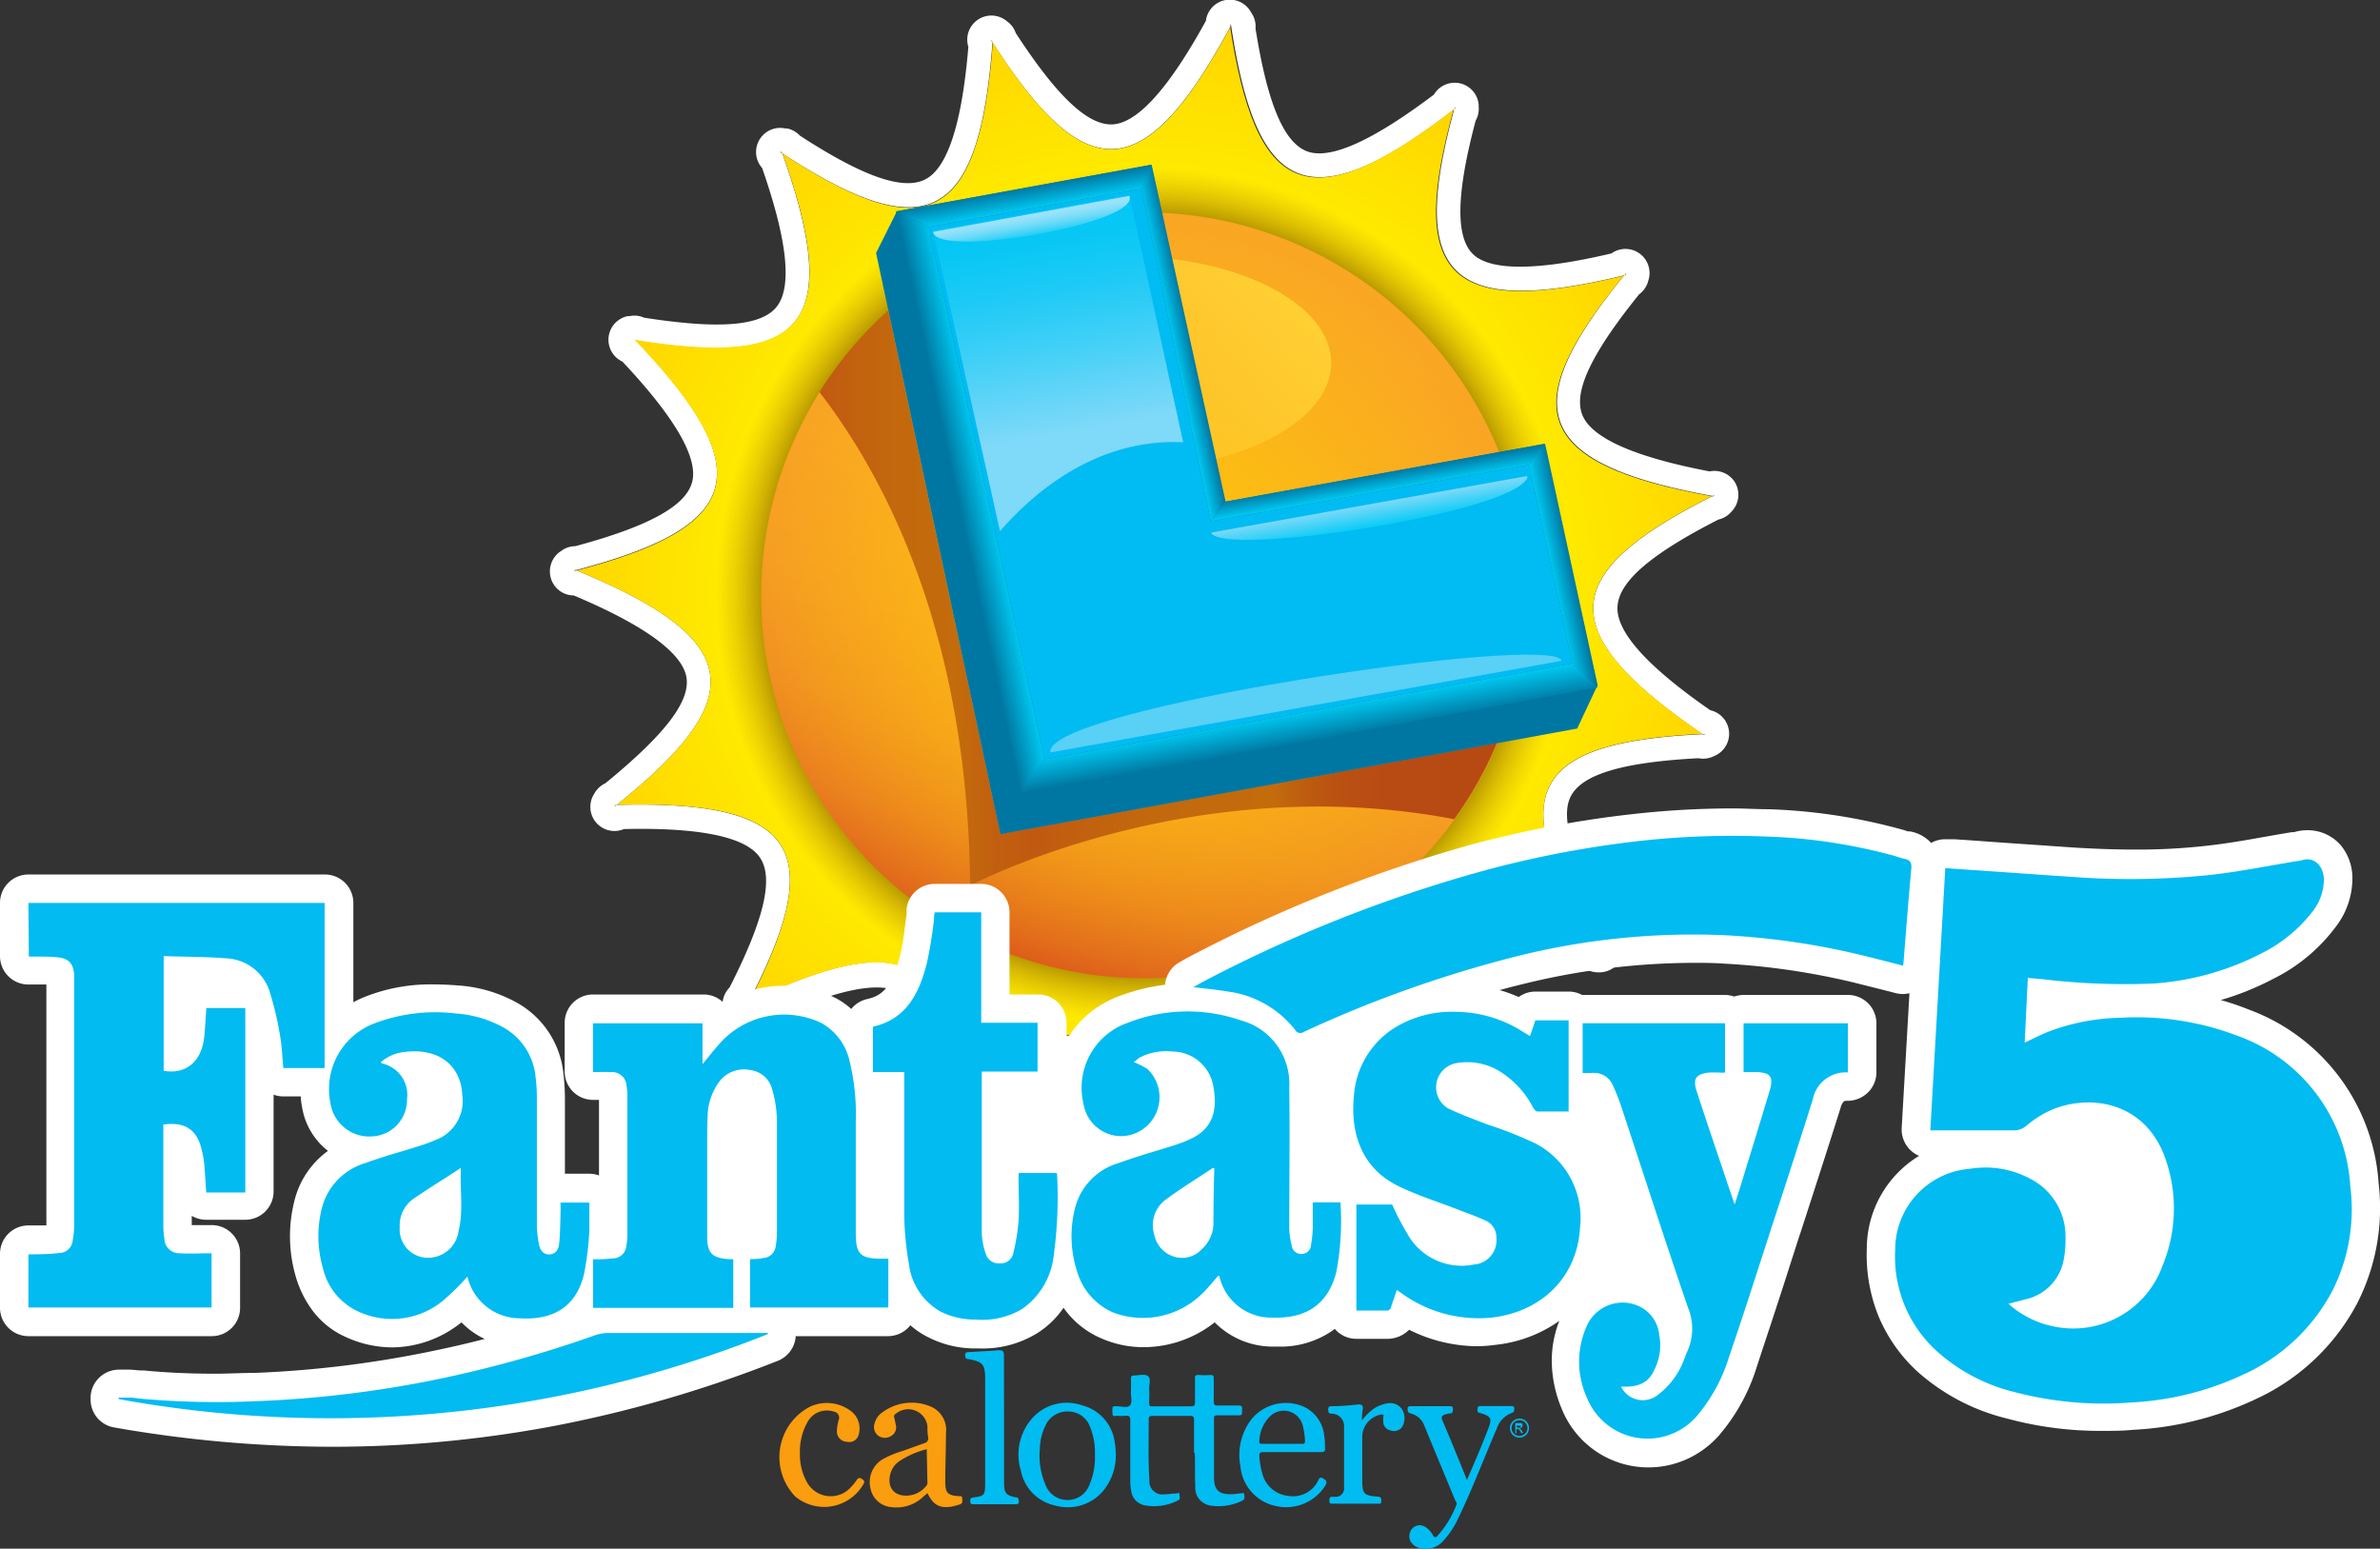
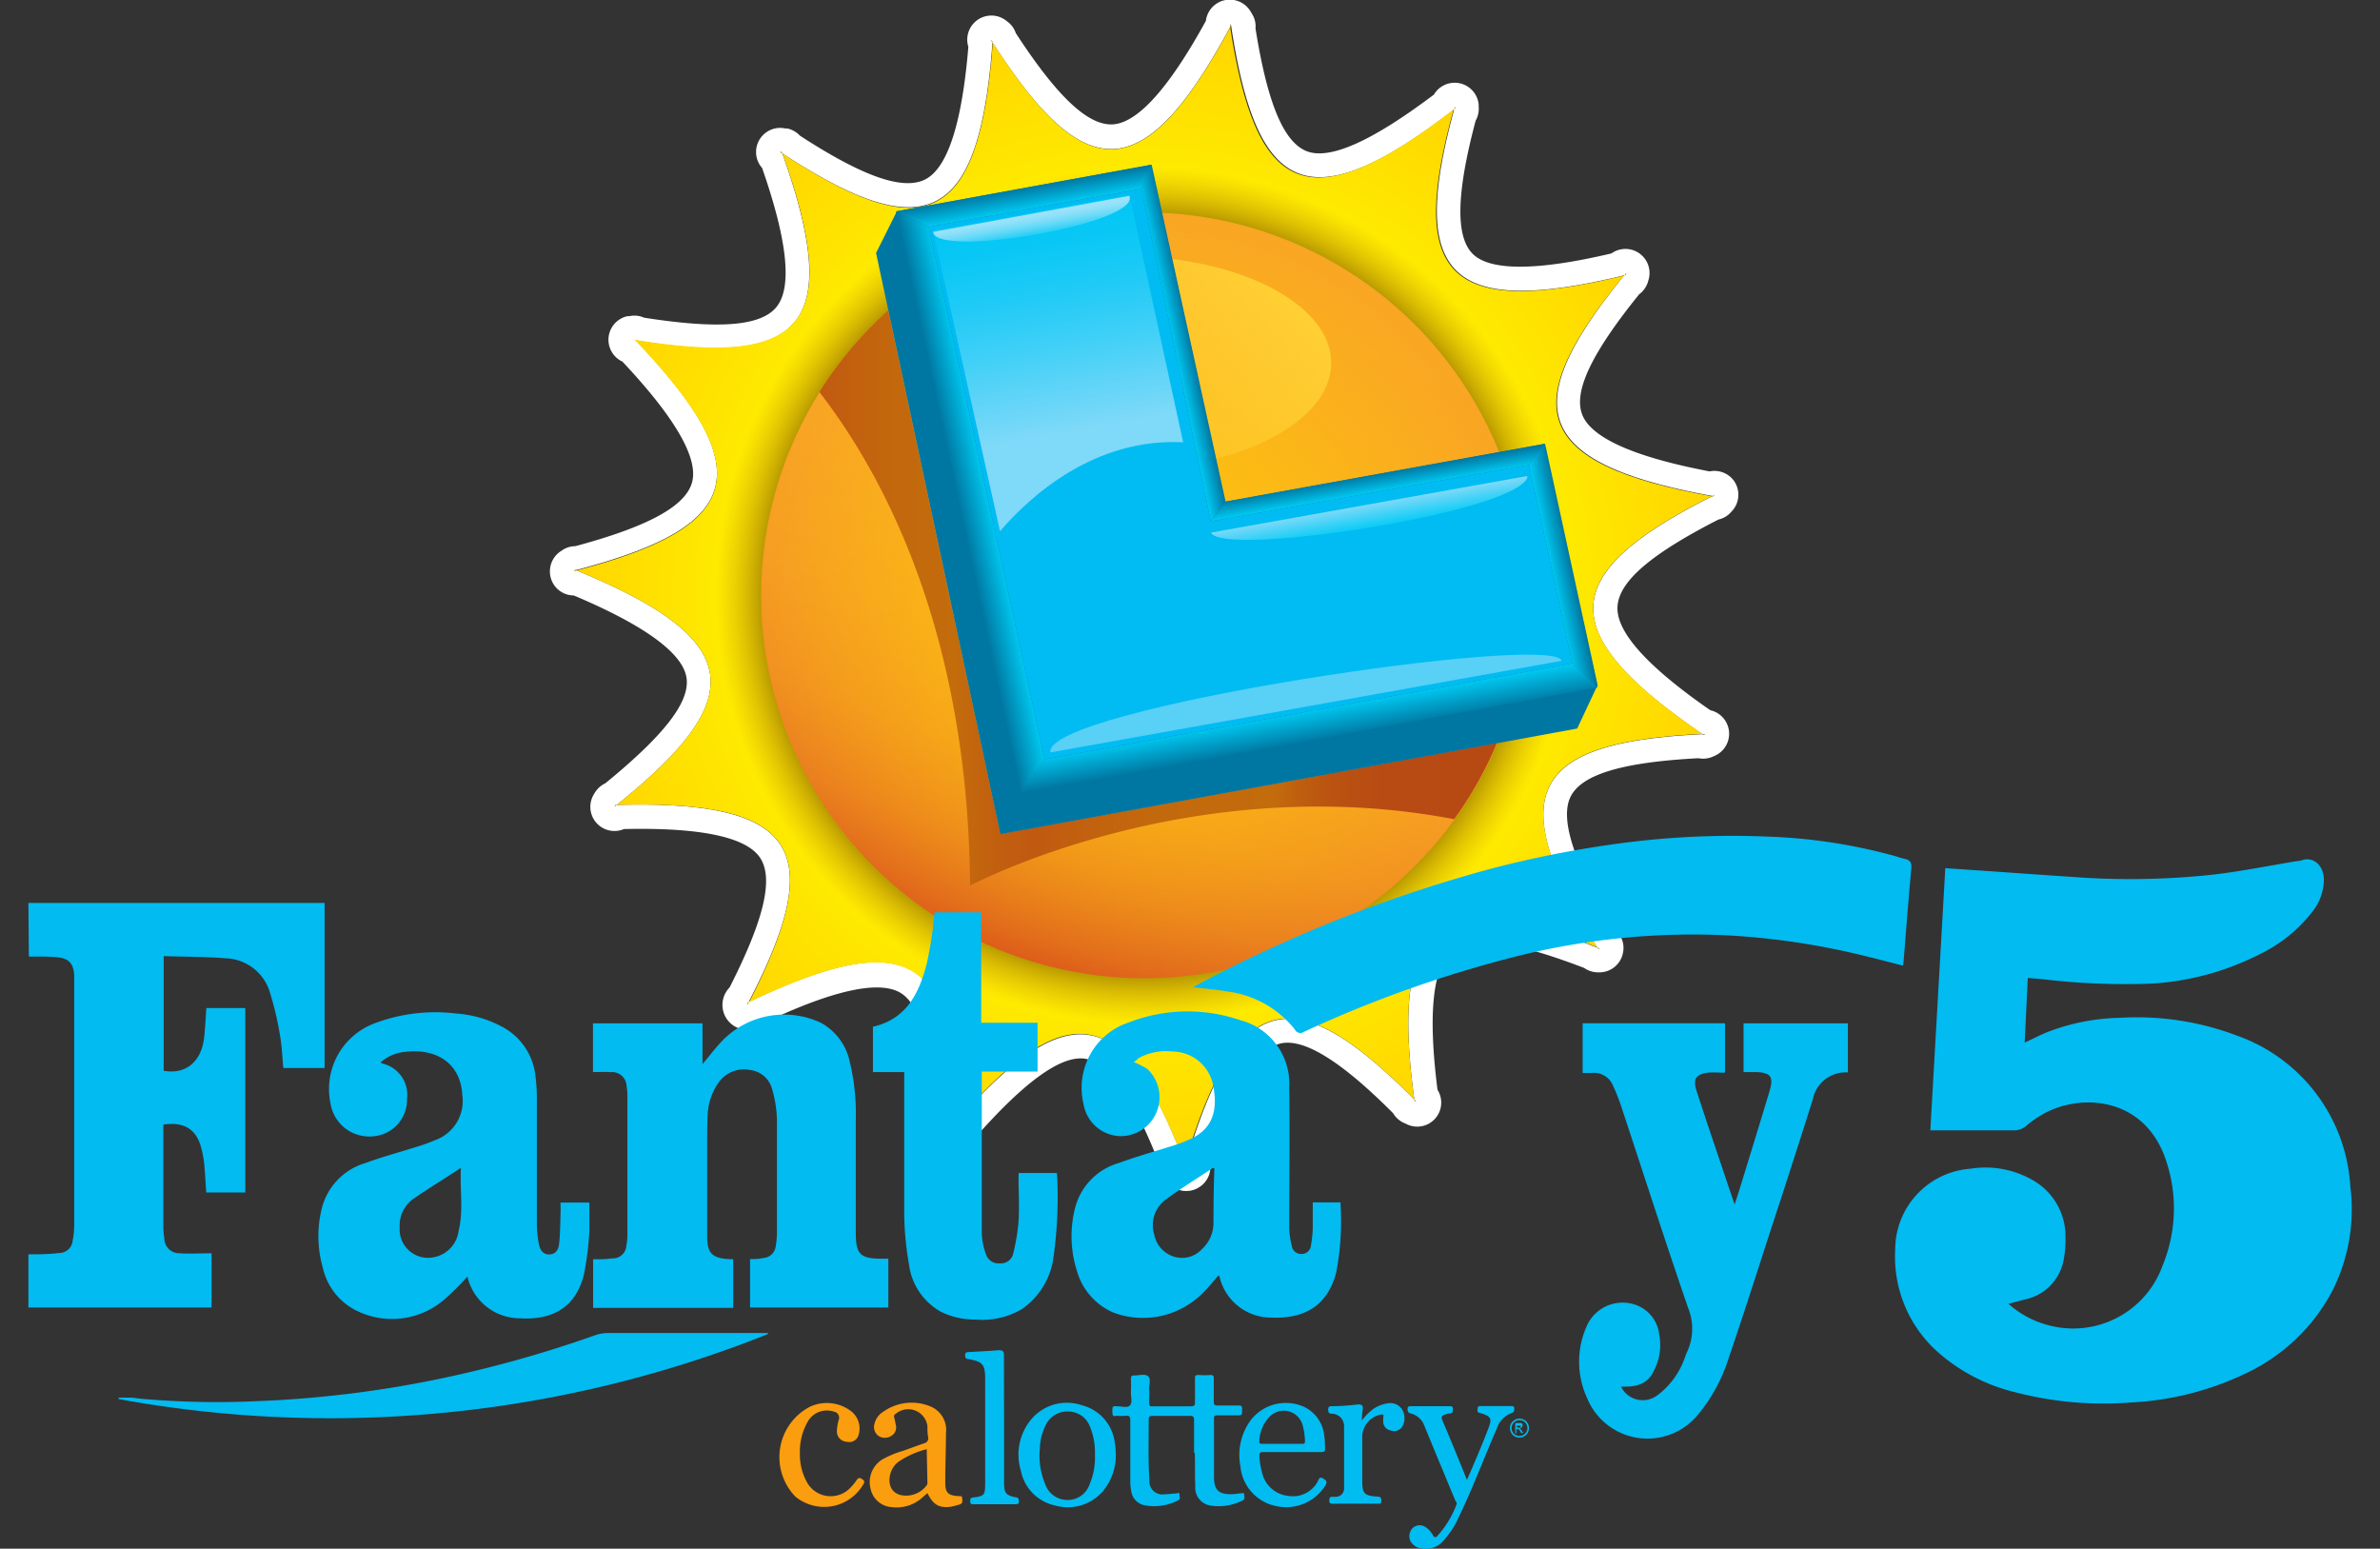
<svg xmlns="http://www.w3.org/2000/svg" xmlns:xlink="http://www.w3.org/1999/xlink" viewBox="0 0 205.3 133.58">
  <rect x="0" y="0" width="205.3" height="133.58" fill="#333333" stroke="none" />
  <defs>
    <style>.cls-1{fill:#fff;}.cls-2{fill:url(#radial-gradient);}.cls-3{fill:url(#radial-gradient-2);}.cls-4{fill:url(#linear-gradient);}.cls-5{fill:url(#radial-gradient-3);}.cls-6{fill:url(#linear-gradient-2);}.cls-7{fill:url(#linear-gradient-3);}.cls-8{fill:#0077a3;}.cls-9{fill:url(#linear-gradient-4);}.cls-10{fill:url(#linear-gradient-5);}.cls-11{fill:url(#linear-gradient-6);}.cls-12{fill:url(#linear-gradient-7);}.cls-13{fill:url(#linear-gradient-8);}.cls-14{fill:url(#linear-gradient-9);}.cls-15{fill:#00bcf2;}.cls-16{fill:url(#linear-gradient-10);}.cls-17{fill:url(#linear-gradient-11);}.cls-18{fill:#59d0f6;}.cls-19{fill:url(#linear-gradient-12);}.cls-20{fill:#01bbf1;}.cls-21{fill:#01bcf1;}.cls-22{fill:#fa9d0f;}</style>
    <radialGradient id="radial-gradient" cx="98.69" cy="51.35" r="49.23" gradientUnits="userSpaceOnUse">
      <stop offset="0.65" stop-color="#fef100" />
      <stop offset="1" stop-color="#ffd600" />
    </radialGradient>
    <radialGradient id="radial-gradient-2" cx="98.69" cy="51.35" r="49.23" gradientUnits="userSpaceOnUse">
      <stop offset="0.66" stop-color="#ab8b00" />
      <stop offset="0.75" stop-color="#dcad09" stop-opacity="0" />
    </radialGradient>
    <linearGradient id="linear-gradient" x1="87.39" y1="82.39" x2="109.98" y2="20.3" gradientUnits="userSpaceOnUse">
      <stop offset="0" stop-color="#dd5d1b" />
      <stop offset="0.04" stop-color="#e1691c" />
      <stop offset="0.13" stop-color="#ea7f1f" />
      <stop offset="0.24" stop-color="#f19121" />
      <stop offset="0.38" stop-color="#f69d23" />
      <stop offset="0.56" stop-color="#f8a424" />
      <stop offset="1" stop-color="#f9a624" />
    </linearGradient>
    <radialGradient id="radial-gradient-3" cx="98.69" cy="51.35" r="33.03" gradientUnits="userSpaceOnUse">
      <stop offset="0" stop-color="#ffca09" />
      <stop offset="1" stop-color="#ffca09" stop-opacity="0" />
    </radialGradient>
    <linearGradient id="linear-gradient-2" x1="86.88" y1="41.37" x2="107.01" y2="21.24" gradientUnits="userSpaceOnUse">
      <stop offset="0" stop-color="#ffd033" stop-opacity="0" />
      <stop offset="1" stop-color="#ffd033" />
    </linearGradient>
    <linearGradient id="linear-gradient-3" x1="70.68" y1="51.58" x2="129.14" y2="51.58" gradientUnits="userSpaceOnUse">
      <stop offset="0" stop-color="#c15911" />
      <stop offset="0.02" stop-color="#c15d10" />
      <stop offset="0.11" stop-color="#c3680d" />
      <stop offset="0.2" stop-color="#c36c0c" />
      <stop offset="0.26" stop-color="#c25f0f" />
      <stop offset="0.32" stop-color="#c15911" />
      <stop offset="0.37" stop-color="#c25f0f" />
      <stop offset="0.5" stop-color="#c3690d" />
      <stop offset="0.67" stop-color="#c36c0c" />
      <stop offset="0.71" stop-color="#be5e0f" />
      <stop offset="0.76" stop-color="#ba5211" />
      <stop offset="0.83" stop-color="#b84b13" />
      <stop offset="1" stop-color="#b74913" />
    </linearGradient>
    <linearGradient id="linear-gradient-4" x1="88.62" y1="18.07" x2="88.28" y2="16.15" gradientUnits="userSpaceOnUse">
      <stop offset="0" stop-color="#00c9f1" />
      <stop offset="1" stop-color="#0076a0" />
    </linearGradient>
    <linearGradient id="linear-gradient-5" x1="82.63" y1="43.36" x2="85.29" y2="42.79" gradientUnits="userSpaceOnUse">
      <stop offset="0" stop-color="#0076a0" />
      <stop offset="1" stop-color="#00c9f1" />
    </linearGradient>
    <linearGradient id="linear-gradient-6" x1="112.99" y1="64.08" x2="112.5" y2="61.3" xlink:href="#linear-gradient-5" />
    <linearGradient id="linear-gradient-7" x1="133.81" y1="49.15" x2="135.58" y2="48.78" xlink:href="#linear-gradient-4" />
    <linearGradient id="linear-gradient-8" x1="101.2" y1="29.73" x2="102.73" y2="29.4" xlink:href="#linear-gradient-4" />
    <linearGradient id="linear-gradient-9" x1="118.97" y1="42.4" x2="118.7" y2="40.84" xlink:href="#linear-gradient-4" />
    <linearGradient id="linear-gradient-10" x1="94" y1="44.46" x2="89.37" y2="18.21" gradientUnits="userSpaceOnUse">
      <stop offset="0.28" stop-color="#7fd9f8" />
      <stop offset="0.33" stop-color="#73d7f8" />
      <stop offset="0.55" stop-color="#42d0f7" />
      <stop offset="0.74" stop-color="#1ecaf6" />
      <stop offset="0.9" stop-color="#08c7f5" />
      <stop offset="1" stop-color="#00c6f5" />
    </linearGradient>
    <linearGradient id="linear-gradient-11" x1="118.42" y1="45.46" x2="118.07" y2="43.46" gradientUnits="userSpaceOnUse">
      <stop offset="0" stop-color="#0accf6" />
      <stop offset="1" stop-color="#7fd9f8" />
    </linearGradient>
    <linearGradient id="linear-gradient-12" x1="89.28" y1="20.24" x2="88.96" y2="18.38" gradientUnits="userSpaceOnUse">
      <stop offset="0" stop-color="#23cef6" />
      <stop offset="0.2" stop-color="#48d4f7" />
      <stop offset="0.44" stop-color="#6edbf8" />
      <stop offset="0.66" stop-color="#89dff9" />
      <stop offset="0.85" stop-color="#99e2fa" />
      <stop offset="1" stop-color="#9fe3fa" />
    </linearGradient>
  </defs>
  <g id="Layer_2" data-name="Layer 2">
    <g id="Layer_1-2" data-name="Layer 1">
      <path class="cls-1" d="M149.54,41.43a2.09,2.09,0,0,0-2.07-.77c-6.55-1.25-10.25-2.91-11-4.93s.89-5.35,4.92-10.34a2.12,2.12,0,0,0,.74-1l.05-.17A2.08,2.08,0,0,0,139,21.86c-6.49,1.53-10.54,1.52-12,0s-1.36-5.25.29-11.45a2.1,2.1,0,0,0,.26-1.23l0-.18a2.08,2.08,0,0,0-3.86-.84c-5.31,4-9,5.68-11,4.87s-3.38-4.24-4.39-10.58A2,2,0,0,0,108,1.2L107.88,1a2.08,2.08,0,0,0-3.86.8c-3.21,5.85-5.93,8.85-8.08,8.93s-4.82-2.5-8.32-7.88a2,2,0,0,0-.74-1l-.14-.11a2.08,2.08,0,0,0-3.21,2.3c-.55,6.65-1.81,10.5-3.75,11.45S74.37,15.19,69,11.7a2.1,2.1,0,0,0-1.09-.62l-.17,0a2.08,2.08,0,0,0-2,3.41c2.2,6.3,2.61,10.32,1.23,12s-5.08,1.9-11.42.91a2,2,0,0,0-1.25-.13l-.17,0a2.08,2.08,0,0,0-.44,3.92c4.57,4.86,6.59,8.37,6,10.44s-3.86,3.81-10.06,5.48a2.06,2.06,0,0,0-1.19.39l-.15.1a2.09,2.09,0,0,0-.66,2.57,2.06,2.06,0,0,0,1.86,1.19c6.15,2.59,9.42,5,9.73,7.11s-2,5-7,9.09a2.12,2.12,0,0,0-.93.85l-.09.15a2.08,2.08,0,0,0,2.62,2.95c6.67-.15,10.63.7,11.78,2.53s.24,5.42-2.67,11.14a2.13,2.13,0,1,0,3.07,3c6-2.84,10-3.68,11.79-2.47s2.42,4.85,2.1,11.26a2.05,2.05,0,0,0,0,1.25l.06.17a2.07,2.07,0,0,0,3.94,0c4.36-5,7.64-7.43,9.76-7.06s4.19,3.45,6.5,9.44a2,2,0,0,0,.51,1.14l.12.13a2.05,2.05,0,0,0,1.55.69,2,2,0,0,0,1.07-.3,2.07,2.07,0,0,0,1-2c1.92-6.38,4-9.89,6-10.41s5.23,1.44,9.77,6a2.07,2.07,0,0,0,.94.84l.16.07A2.07,2.07,0,0,0,124,94c-.84-6.62-.41-10.65,1.29-12s5.36-.81,11.36,1.49a2.08,2.08,0,0,0,1.19.38H138a2.07,2.07,0,0,0,2-1.69,2,2,0,0,0-.8-2.05c-3.46-5.71-4.7-9.56-3.69-11.47s4.57-2.92,11-3.26a2.08,2.08,0,0,0,1.25-.14l.16-.07a2.08,2.08,0,0,0-.39-3.93c-5.48-3.8-8.18-6.81-8-9s3-4.53,8.71-7.45a2,2,0,0,0,1.08-.64l.12-.13A2.08,2.08,0,0,0,149.54,41.43Zm-1.78,1.39-.1,0c-13.07,6.59-13.9,11.56-.81,20.5h.25l-.16.07-.09-.06c-14.62.7-17.4,4.91-9.07,18.41l.23.08h-.18l-.05-.08c-13.65-5.31-17.9-2.6-15.78,13.11l.17.18-.16-.08s0-.06,0-.1c-10.31-10.4-15.29-9.65-19.75,5.57l.09.23-.12-.13,0-.1c-5.18-13.69-10-15-20.31-3a2.18,2.18,0,0,1,0,.25l-.05-.17.06-.08c.84-14.62-3.06-17.82-17.35-11,0,.07-.07.14-.11.22l0-.18.09,0C71.3,73.48,69.05,69,53.2,69.43l-.19.15.09-.15h.1c11.42-9.16,11.2-14.2-3.47-20.23l-.24.07.14-.11.1,0c14.15-3.72,16-8.41,5.05-19.88l-.24,0,.17,0,.07.08c14.45,2.35,18-1.18,12.71-16.11l-.21-.14.17,0,0,.1c12.24,8,17,6.26,18.16-9.55l-.14-.21.14.11v.1C93.56,16,98.6,16.28,106.12,2.32c0-.08,0-.16,0-.24l.09.15,0,.09c2.22,14.47,6.7,16.8,19.25,7.1l.06-.23,0,.17-.08.06c-3.85,14.13-.71,18.07,14.69,14.32.06-.06.1-.12.16-.19l-.06.17-.1,0c-9.26,11.34-8,16.22,7.6,19.06a1.51,1.51,0,0,0,.22-.11Z" />
      <path class="cls-2" d="M64.48,86.71c6.86-13.22,4.65-17.77-11.38-17.28l-.09.15c11.64-9.28,11.47-14.34-3.38-20.42l-.14.11c14.41-3.74,16.31-8.44,5.22-20l-.17,0c14.69,2.44,18.33-1.07,12.91-16.17l-.17,0c12.42,8.21,17.19,6.48,18.37-9.51l-.14-.11c8,12.55,13.07,12.91,20.66-1.22l-.09-.15c2.22,14.72,6.69,17.1,19.37,7.28l0-.17c-4,14.35-.85,18.34,14.73,14.53l.06-.17C130.76,35.05,132,40,147.76,42.82l.12-.13c-13.32,6.66-14.2,11.64-.94,20.67l.16-.07c-14.87.67-17.71,4.86-9.27,18.5H138c-13.86-5.44-18.16-2.76-16,13.13l.16.08c-10.44-10.61-15.46-9.92-20,5.49l.12.13c-5.23-13.94-10.1-15.35-20.46-3.1l.05.17c.9-14.87-3-18.13-17.43-11.16" />
      <path class="cls-3" d="M64.48,86.71c6.86-13.22,4.65-17.77-11.38-17.28l-.09.15c11.64-9.28,11.47-14.34-3.38-20.42l-.14.11c14.41-3.74,16.31-8.44,5.22-20l-.17,0c14.69,2.44,18.33-1.07,12.91-16.17l-.17,0c12.42,8.21,17.19,6.48,18.37-9.51l-.14-.11c8,12.55,13.07,12.91,20.66-1.22l-.09-.15c2.22,14.72,6.69,17.1,19.37,7.28l0-.17c-4,14.35-.85,18.34,14.73,14.53l.06-.17C130.76,35.05,132,40,147.76,42.82l.12-.13c-13.32,6.66-14.2,11.64-.94,20.67l.16-.07c-14.87.67-17.71,4.86-9.27,18.5H138c-13.86-5.44-18.16-2.76-16,13.13l.16.08c-10.44-10.61-15.46-9.92-20,5.49l.12.13c-5.23-13.94-10.1-15.35-20.46-3.1l.05.17c.9-14.87-3-18.13-17.43-11.16" />
      <circle class="cls-4" cx="98.69" cy="51.35" r="33.03" />
      <circle class="cls-5" cx="98.69" cy="51.35" r="33.03" />
      <ellipse class="cls-6" cx="96.94" cy="31.31" rx="17.89" ry="9.22" />
      <path class="cls-7" d="M86.29,71.93,76.62,26.76a33.48,33.48,0,0,0-5.94,7.05c6.95,9,12.84,23,13,42.58,0,0,18.94-10.08,41.76-5.73a32.87,32.87,0,0,0,3.69-6.58Z" />
      <polygon class="cls-8" points="75.57 21.82 77.37 18.22 99.34 14.21 105.72 43.27 133.28 38.28 137.81 59.09 136.05 62.84 86.29 71.95 75.57 21.82" />
      <polygon class="cls-9" points="98.45 16.29 99.3 14.21 77.29 18.23 80.11 19.57 98.45 16.29" />
      <polygon class="cls-10" points="80.11 19.57 77.29 18.23 88.09 68.47 90.11 65.49 80.11 19.57" />
      <polygon class="cls-11" points="135.62 57.22 90.11 65.49 88.09 68.47 137.81 59.29 135.62 57.22" />
      <polygon class="cls-12" points="133.23 38.28 131.89 40.1 135.62 57.22 137.81 59.29 133.23 38.28" />
      <polygon class="cls-13" points="99.3 14.21 98.45 16.29 104.44 44.96 105.67 43.27 99.3 14.21" />
      <polygon class="cls-14" points="105.67 43.27 104.44 44.96 104.52 44.95 131.89 40.1 133.23 38.28 105.67 43.27" />
      <polygon class="cls-15" points="90.11 65.49 135.62 57.22 131.89 40.1 104.44 44.96 98.45 16.29 80.11 19.57 90.11 65.49" />
      <path class="cls-16" d="M102.06,38.15,97.42,16.79l-16.93,3.1,5.77,25.93C88.81,42.86,94.36,37.75,102.06,38.15Z" />
      <path class="cls-17" d="M131.74,41.22l0-.16-27.27,4.88C105.28,48.07,130.4,44.33,131.74,41.22Z" />
      <path class="cls-18" d="M90.61,64.9,134.7,57C134.18,54.55,89.89,61.12,90.61,64.9Z" />
      <path class="cls-19" d="M97.42,16.89,80.49,20C80.7,22.33,98.45,19.29,97.42,16.89Z" />
-       <path class="cls-1" d="M205.18,102.06a17.16,17.16,0,0,0-11.25-15,21.29,21.29,0,0,0-2.37-.8,24.2,24.2,0,0,0,4.55-1.84A15,15,0,0,0,201.44,80a6.88,6.88,0,0,0,1.48-4.29,4.45,4.45,0,0,0-1-2.8A3.79,3.79,0,0,0,199,71.61a3.9,3.9,0,0,0-1.12.17l-.19,0c-.76.12-1.53.26-2.28.39-1.68.3-3.27.58-4.88.76a53,53,0,0,1-6.35.35c-1.67,0-3.42-.06-5.36-.18l-6.09-.42-2.77-.2-1.37-.09-.64,0h-.17a2.4,2.4,0,0,0-1.2.32,3.19,3.19,0,0,0-1.84-1l-.17,0-.37-.12a49,49,0,0,0-11.64-1.79c-1,0-2.09-.07-3.14-.07v0a77.85,77.85,0,0,0-8.67.5A93.57,93.57,0,0,0,127.1,72.8a123.54,123.54,0,0,0-24.65,9.8l-.55.31-.18.1a2.45,2.45,0,0,0-1.22,1.93,17,17,0,0,0-4,1A8.7,8.7,0,0,0,92,89.71V88.22a2.44,2.44,0,0,0-2.45-2.44H87.08V78.69a2.45,2.45,0,0,0-2.45-2.45h-4a2.44,2.44,0,0,0-2.43,2.17l0,.23q0,.17,0,.27c-.06.42-.12.83-.17,1.23a18.79,18.79,0,0,1-.4,2.33c-.71,2.73-1.57,3.42-2.81,3.7a2.44,2.44,0,0,0-1.39.86,6.47,6.47,0,0,0-1.46-1,9.91,9.91,0,0,0-4.33-1,9.72,9.72,0,0,0-5.22,1.47,2.42,2.42,0,0,0-1.74-.72H51.15a2.44,2.44,0,0,0-2.44,2.45v4.2a2.44,2.44,0,0,0,2.44,2.44h.52c0,2.3,0,4.46,0,6.52a2.36,2.36,0,0,0-.84-.15h-2.1V94.81a19.35,19.35,0,0,0-.14-2.31,7.91,7.91,0,0,0-4.2-6.12A12.12,12.12,0,0,0,39.51,85c-.76-.06-1.46-.09-2.13-.09a15.31,15.31,0,0,0-6,1.11,8.3,8.3,0,0,0-.9.43V77.88A2.45,2.45,0,0,0,28,75.43H2.45A2.45,2.45,0,0,0,0,77.88v4.6a2.45,2.45,0,0,0,2.39,2.44H4v.11c0,7.27,0,13.84,0,20.56v.11l-.77,0-.82,0A2.45,2.45,0,0,0,0,108.21v4.59a2.45,2.45,0,0,0,2.45,2.45H18.26a2.44,2.44,0,0,0,2.45-2.45v-4.68a2.45,2.45,0,0,0-2.45-2.45H16.54v-.8a2.41,2.41,0,0,0,1.25.34h3.37a2.44,2.44,0,0,0,2.44-2.44V94.42a2.4,2.4,0,0,0,.84.15h1.5a7.16,7.16,0,0,0,.13,1,6,6,0,0,0,2,3.52l.22.18a7.53,7.53,0,0,0-2.9,4.33,12.4,12.4,0,0,0,.1,6.43,9.17,9.17,0,0,0,1.46,3,7.27,7.27,0,0,0,2.82,2.27,9.75,9.75,0,0,0,4.06.92,9.63,9.63,0,0,0,5.77-2l.21-.16a6.69,6.69,0,0,0,2,1.43c-1.58.41-3.16.77-4.73,1.09A92.86,92.86,0,0,1,22,118.42c-1.18,0-2.33.07-3.41.07-2.2,0-4.22-.09-6.18-.28l-.31,0-.81-.07H10.26a2.45,2.45,0,0,0-2.44,2.64v.11h0a2.44,2.44,0,0,0,2,2.23,109.09,109.09,0,0,0,18.84,1.67,102.9,102.9,0,0,0,19.43-1.85,107.62,107.62,0,0,0,19-5.56,2.46,2.46,0,0,0,1.55-2.13H76.6a2.46,2.46,0,0,0,1.93-.94,6.89,6.89,0,0,0,1.47,1,8.92,8.92,0,0,0,4,1h.48A8.93,8.93,0,0,0,89.46,115a7.64,7.64,0,0,0,2.28-2.2A7.63,7.63,0,0,0,95,115.44a9,9,0,0,0,3.65.76,9.93,9.93,0,0,0,6.13-2.14,7.06,7.06,0,0,0,4.86,2.09l.61,0a7.88,7.88,0,0,0,4.74-1.41l.15-.12a2.42,2.42,0,0,0,1.86.86h2.76a2.65,2.65,0,0,0,1.79-.78,13.31,13.31,0,0,0,5.92,1.42A12.75,12.75,0,0,0,129,116a11.58,11.58,0,0,0,5.51-2.07,9.35,9.35,0,0,0-.65,3.7,10.9,10.9,0,0,0,.86,3.9,8.06,8.06,0,0,0,10.74,4.35,8.19,8.19,0,0,0,2.84-2.09,16.61,16.61,0,0,0,3.23-5.86c1-3.06,2.05-6.18,3-9.2.24-.73.47-1.47.71-2.2l.1-.29c1.13-3.49,2.3-7.09,3.42-10.65a1.34,1.34,0,0,1,.29-.59.65.65,0,0,1,.32-.05h0a2.49,2.49,0,0,0,1.49-.49,2.43,2.43,0,0,0,1-2V88.27a2.45,2.45,0,0,0-2.45-2.45h-9a2.42,2.42,0,0,0-.81.14,2.48,2.48,0,0,0-.82-.14H136.47a2.4,2.4,0,0,0-1.16-.29h-2.87A2.45,2.45,0,0,0,131,86a12.41,12.41,0,0,0-1.64-.6c.77-.21,1.54-.41,2.3-.59A62,62,0,0,1,146,83.05c.92,0,1.84,0,2.75.07A61.62,61.62,0,0,1,160,84.77l2.39.6,1.13.29a2.55,2.55,0,0,0,.61.08,2.87,2.87,0,0,0,.58-.07l-.67,11.63a2.48,2.48,0,0,0,1.5,2.4,9.39,9.39,0,0,0-4.51,8,14.18,14.18,0,0,0,1,5.8,13.56,13.56,0,0,0,3.42,4.85,18,18,0,0,0,7.65,4,30.74,30.74,0,0,0,8.28,1.07c.84,0,1.72,0,2.6-.09a28.11,28.11,0,0,0,10.71-2.7,18.73,18.73,0,0,0,8.6-8.13A18.09,18.09,0,0,0,205.18,102.06Z" />
      <path class="cls-20" d="M2.45,77.88H28V92.12H24.44c-.09-.93-.12-1.86-.28-2.77a27.08,27.08,0,0,0-.86-3.69,4.12,4.12,0,0,0-3.79-3c-1.78-.14-3.57-.13-5.39-.19v9.89c1.9.34,3.25-.77,3.49-2.87.09-.84.13-1.68.19-2.54l.24,0h3.12v15.91H17.79c-.06-.82-.1-1.63-.17-2.44a8.7,8.7,0,0,0-.22-1.24C17,97.42,15.93,96.74,14.09,97v.51q0,4.09,0,8.21a7,7,0,0,0,.09,1.12,1.28,1.28,0,0,0,1.31,1.26c.91.06,1.82,0,2.76,0v4.68H2.45v-4.59c.87,0,1.75,0,2.63-.11A1.18,1.18,0,0,0,6.27,107a7.22,7.22,0,0,0,.13-1.4V85.05c0-.34,0-.69,0-1-.09-.93-.45-1.37-1.38-1.47s-1.69-.06-2.53-.07Z" />
      <path class="cls-20" d="M173.25,112.46a8.32,8.32,0,0,0,3.62,1.89,8.19,8.19,0,0,0,9.68-5.2,12.91,12.91,0,0,0,.31-9c-1.79-5.52-7.29-5.9-10.58-4.08a9.52,9.52,0,0,0-1.45,1,1.63,1.63,0,0,1-1.18.43c-2.18,0-4.37,0-6.55,0h-.59c.43-7.55.86-15,1.29-22.62l2,.14c3,.2,5.91.42,8.87.61a66.63,66.63,0,0,0,12.15-.18c2.44-.28,4.86-.77,7.28-1.17a2,2,0,0,0,.43-.07c1-.36,1.9.4,1.93,1.64a4.53,4.53,0,0,1-1,2.8A12.72,12.72,0,0,1,195,82.27a23.7,23.7,0,0,1-9.36,2.57,59.78,59.78,0,0,1-9.36-.37l-1.36-.12-.27,5.58c.67-.31,1.27-.62,1.89-.88a18.35,18.35,0,0,1,6.34-1.26A24.42,24.42,0,0,1,193,89.34a14.71,14.71,0,0,1,9.74,13,15.59,15.59,0,0,1-1.6,9.1,16.25,16.25,0,0,1-7.52,7.07,25.8,25.8,0,0,1-9.79,2.46,30.22,30.22,0,0,1-10.07-.9,15.57,15.57,0,0,1-6.64-3.48,11,11,0,0,1-3.64-8.78,7,7,0,0,1,6.48-7,8.16,8.16,0,0,1,5.29.93,5.56,5.56,0,0,1,2.92,5,9.08,9.08,0,0,1-.16,1.94,4.27,4.27,0,0,1-3.27,3.39C174.28,112.19,173.79,112.31,173.25,112.46Z" />
      <path class="cls-20" d="M51.15,92.47v-4.2H60.6v3.51c.67-.78,1.26-1.6,2-2.3a7.45,7.45,0,0,1,8.23-1.25,5,5,0,0,1,2.48,3.4,19,19,0,0,1,.51,5v9.64c0,1.93.36,2.29,2.26,2.3h.55v4.21H64.7v-4.18c.39,0,.76,0,1.13-.09a1.14,1.14,0,0,0,1.08-1,7.07,7.07,0,0,0,.11-1.21c0-3.25,0-6.49,0-9.74A10.42,10.42,0,0,0,66.62,94a2.24,2.24,0,0,0-1.94-1.71,2.66,2.66,0,0,0-2.63,1,5.2,5.2,0,0,0-1,2.73C61,97,61,97.91,61,98.84c0,2.47,0,5,0,7.43v.34c0,1.5.42,1.91,1.92,2l.33,0v4.2H51.16v-4.19c.56,0,1.11,0,1.65-.08a1.16,1.16,0,0,0,1.22-1.1,5.42,5.42,0,0,0,.09-1.06q0-5.85,0-11.69a5.32,5.32,0,0,0-.07-1,1.25,1.25,0,0,0-1.39-1.21C52.18,92.44,51.69,92.47,51.15,92.47Z" />
      <path class="cls-20" d="M139.83,119.6a2.08,2.08,0,0,0,3.12.76,6.76,6.76,0,0,0,2.33-3.12c.09-.2.14-.4.23-.59a4.76,4.76,0,0,0,.11-3.83c-2-5.8-3.87-11.65-5.8-17.47a17.28,17.28,0,0,0-.67-1.68,1.77,1.77,0,0,0-1.87-1.12c-.24,0-.49,0-.76,0V88.26H148.8v4.26c-.13,0-.26,0-.4,0a9.75,9.75,0,0,0-1.08,0c-1,.15-1.29.51-1,1.49.85,2.64,1.75,5.25,2.63,7.88.21.63.43,1.26.68,2,.2-.6.36-1.1.51-1.59.84-2.73,1.68-5.45,2.5-8.18.38-1.28.09-1.62-1.24-1.65h-1V88.27h9V92.5s-.06,0-.08,0a2.88,2.88,0,0,0-2.95,2.34q-1.73,5.48-3.52,10.92c-1.23,3.8-2.44,7.59-3.73,11.37a14.45,14.45,0,0,1-2.74,5,5.63,5.63,0,0,1-9.49-1.57,7.49,7.49,0,0,1-.06-6.08,3.38,3.38,0,0,1,4.64-1.77,3.07,3.07,0,0,1,1.66,2.45,4.67,4.67,0,0,1-.43,3C142.2,119.28,141.35,119.67,139.83,119.6Z" />
      <path class="cls-20" d="M48.35,103.73h2.49c0,.79,0,1.57,0,2.34a25.55,25.55,0,0,1-.46,3.82c-.67,2.82-2.66,4-5.53,3.82a4.65,4.65,0,0,1-4.53-3.6,20.77,20.77,0,0,1-2.17,2.13,6.91,6.91,0,0,1-7.36.83,5.45,5.45,0,0,1-2.94-3.71,9.86,9.86,0,0,1-.08-5.17,5.46,5.46,0,0,1,3.75-3.87c1.55-.57,3.16-1,4.74-1.5a12.93,12.93,0,0,0,1.23-.46,3.59,3.59,0,0,0,2.39-3.9c-.13-2.63-2.1-4.07-4.94-3.73a3.67,3.67,0,0,0-2.09.89s.07.1.1.11a2.76,2.76,0,0,1,2.16,3.06,3.16,3.16,0,0,1-3,3.23,3.39,3.39,0,0,1-3.61-2.89,6.05,6.05,0,0,1,3.83-6.87,14.81,14.81,0,0,1,7-.84,9.81,9.81,0,0,1,3.92,1.11,5.46,5.46,0,0,1,2.94,4.29,14.76,14.76,0,0,1,.12,2c0,3.57,0,7.14,0,10.71a9.27,9.27,0,0,0,.17,1.75c.12.64.44.93.9.92s.8-.29.86-1c.09-.93.09-1.88.12-2.82C48.36,104.21,48.35,104,48.35,103.73Zm-8.59-3-.7.46c-1.11.72-2.25,1.42-3.35,2.18a2.8,2.8,0,0,0-1.23,2.47,2.45,2.45,0,0,0,3,2.59,2.65,2.65,0,0,0,2.08-2.26C40,104.37,39.65,102.58,39.76,100.69Z" />
      <path class="cls-20" d="M97.79,91.61a6.73,6.73,0,0,1,1.2.61A3.36,3.36,0,0,1,96.75,98a3.31,3.31,0,0,1-3.29-2.8,5.94,5.94,0,0,1,3.88-7A14.07,14.07,0,0,1,107,88a5.66,5.66,0,0,1,4.21,5.81c.06,4,0,8.08,0,12.12a7.24,7.24,0,0,0,.22,1.54.81.81,0,0,0,.84.69.8.8,0,0,0,.81-.71,10.91,10.91,0,0,0,.16-1.5c0-.73,0-1.47,0-2.24h2.39s0,0,0,.06a23.46,23.46,0,0,1-.37,6c-.76,2.86-2.72,4-5.61,3.88a4.57,4.57,0,0,1-4.43-3.43,1.38,1.38,0,0,0-.1-.22c-.47.53-.9,1.08-1.4,1.56A7.27,7.27,0,0,1,96,113.2a5.56,5.56,0,0,1-3.09-3.53,9.86,9.86,0,0,1-.17-5.49,5.43,5.43,0,0,1,3.76-3.86c1.65-.61,3.35-1.07,5-1.6a12.08,12.08,0,0,0,1.18-.47c1.82-.83,2.38-2.33,2-4.44a3.6,3.6,0,0,0-3.55-3.11,4.91,4.91,0,0,0-2.93.58C98.09,91.38,98,91.5,97.79,91.61Zm7,9.21-.15-.09c-1.36.91-2.76,1.76-4.08,2.74a2.73,2.73,0,0,0-1,3,2.49,2.49,0,0,0,1.67,1.91,2.32,2.32,0,0,0,2.44-.63,3.05,3.05,0,0,0,1-2.09C104.68,104,104.69,102.43,104.75,100.82Z" />
-       <path class="cls-20" d="M120.49,111.26c-.18.55-.34,1-.51,1.51,0,.11-.18.27-.27.27-.9,0-1.79,0-2.71,0v-9.14h3.09a24.67,24.67,0,0,0,1.42,2.71,5.35,5.35,0,0,0,5.64,2.46,2.09,2.09,0,0,0,1.93-2.29,1.58,1.58,0,0,0-.93-1.5c-.73-.34-1.5-.61-2.26-.9-1.76-.69-3.57-1.25-5.26-2.07-3.32-1.62-4.14-4.78-3.84-7.78A7.55,7.55,0,0,1,120,88.85a9.36,9.36,0,0,1,5.65-1.57A10.82,10.82,0,0,1,131.37,89l.61.37.46-1.36h2.87v7.86c-.92,0-1.81,0-2.7,0-.13,0-.28-.19-.36-.33a8,8,0,0,0-2.68-3,5.36,5.36,0,0,0-4-.83,2.12,2.12,0,0,0-.7,3.87c1.08.54,2.24.94,3.37,1.39a35.07,35.07,0,0,1,4.21,1.66,7.24,7.24,0,0,1,3.84,7.29c-.24,4.16-3.22,7.22-7.62,7.73a11.34,11.34,0,0,1-7.63-2Z" />
      <path class="cls-20" d="M87.87,101.18h3.26s.05,0,.05.08a37.07,37.07,0,0,1-.29,7.06,6.47,6.47,0,0,1-2.74,4.6,6.78,6.78,0,0,1-4,.9,6.63,6.63,0,0,1-3-.68A5.47,5.47,0,0,1,78.4,109,26.53,26.53,0,0,1,78,104.8c0-3.91,0-7.83,0-11.74v-.59h-2.7V88.56c2.92-.66,4-2.93,4.65-5.47a37.6,37.6,0,0,0,.62-3.8c0-.2,0-.39.07-.6h4v9.53H89.5v4.21H84.69a1.56,1.56,0,0,0,0,.22c0,4.6,0,9.19,0,13.79a5.87,5.87,0,0,0,.36,1.75,1.13,1.13,0,0,0,1.18.78,1.09,1.09,0,0,0,1.16-.8,18,18,0,0,0,.47-2.82c.08-1.23,0-2.48,0-3.72Z" />
      <path class="cls-20" d="M66.24,115.07a101.74,101.74,0,0,1-56,5.61v-.13h.94c.34,0,.68.07,1,.1a74.53,74.53,0,0,0,9.91.21A95.49,95.49,0,0,0,37.58,119a103.45,103.45,0,0,0,13.73-3.82,3.36,3.36,0,0,1,1.13-.2h13.8Z" />
      <path class="cls-20" d="M164.15,83.29c-1.2-.3-2.38-.62-3.56-.9a64,64,0,0,0-11.77-1.72,62.61,62.61,0,0,0-17.73,1.75A104.17,104.17,0,0,0,112.48,89a.53.53,0,0,1-.79-.21,8.85,8.85,0,0,0-5.81-3.27c-1-.17-1.93-.25-2.94-.37l.63-.36a121.1,121.1,0,0,1,24.17-9.62,90.18,90.18,0,0,1,13.31-2.59,72.62,72.62,0,0,1,11.42-.42,47.17,47.17,0,0,1,11.07,1.7,6.45,6.45,0,0,0,.75.22c.48.09.63.34.58.84-.25,2.73-.46,5.45-.68,8.18C164.18,83.15,164.16,83.21,164.15,83.29Z" />
      <path class="cls-21" d="M103,125.31c0-.94,0-1.88,0-2.81,0-.28-.06-.38-.34-.37q-1.61,0-3.21,0c-.2,0-.36,0-.36.28,0,1.76-.06,3.52.06,5.28a1.12,1.12,0,0,0,1.3,1.2c.33,0,.65-.06,1-.07.1,0,.29-.15.29.08s.13.41-.13.52a4.5,4.5,0,0,1-2.82.43,1.44,1.44,0,0,1-1.21-1.25,4.43,4.43,0,0,1-.08-.9c0-1.73,0-3.46,0-5.2,0-.29-.08-.42-.38-.38a4.82,4.82,0,0,1-.76,0c-.13,0-.34.09-.38-.09a2.15,2.15,0,0,1,0-.67s.09-.06.14-.06a1.13,1.13,0,0,1,.26,0c.38,0,.88.17,1.1-.09s.06-.73.07-1.11a11,11,0,0,0,0-1.15c0-.22.06-.32.29-.31.41,0,.93-.16,1.2.07s.06.76.09,1.14,0,.74,0,1.12.08.33.34.33c1.08,0,2.17,0,3.25,0,.27,0,.37-.06.36-.35,0-.65,0-1.31,0-2,0-.26,0-.36.33-.35a6.41,6.41,0,0,0,1,0c.23,0,.29.07.29.29,0,.67,0,1.34,0,2,0,.29.09.36.36.34.59,0,1.2,0,1.79,0,.36,0,.29.22.29.42s.07.44-.29.43h-1.83c-.25,0-.32.07-.3.31,0,1.65,0,3.31,0,5,0,1.16.43,1.53,1.57,1.49.25,0,.48-.06.73-.07s.28-.1.3.1.11.4-.15.52a4.57,4.57,0,0,1-2.77.43,1.55,1.55,0,0,1-1.29-1.7c-.06-.93,0-1.88-.05-2.83Z" />
      <path class="cls-21" d="M126.54,127.65c.68-1.56,1.3-3,1.88-4.53.28-.75.18-.93-.57-1.19l-.24-.07c-.23-.06-.15-.24-.15-.39s.13-.19.26-.19h2.6c.13,0,.3,0,.3.19s0,.33-.2.4a2.16,2.16,0,0,0-1.31,1.36c-1.11,2.56-2.08,5.15-3.29,7.66a7.49,7.49,0,0,1-1.31,2,2,2,0,0,1-2.05.64,1.23,1.23,0,0,1-.8-.61,1,1,0,0,1,.19-1.11.88.88,0,0,1,1.07-.12,1.88,1.88,0,0,1,.69.74c.1.17.2.23.36.07a8.39,8.39,0,0,0,1.66-2.7c.06-.13,0-.24-.09-.36-.89-2.15-1.79-4.3-2.67-6.45a1.67,1.67,0,0,0-1.18-1.07c-.27-.07-.27-.23-.27-.43s.2-.2.34-.2H125c.17,0,.35,0,.33.24s0,.39-.3.39a1.31,1.31,0,0,0-.38.09c-.24.07-.36.2-.24.48C125.13,124.17,125.82,125.86,126.54,127.65Z" />
      <path class="cls-21" d="M86.61,122.5v5.41c0,.86.16,1.08,1,1.24.26,0,.26.17.28.37s-.13.23-.31.23H84c-.18,0-.31,0-.31-.23s0-.33.29-.36c.9-.1,1-.21,1-1.11v-9.16c0-1.17-.21-1.44-1.37-1.65-.24,0-.37-.08-.36-.37s.23-.23.39-.25c.84-.06,1.67-.08,2.51-.16.33,0,.45.08.45.42C86.6,118.74,86.61,120.62,86.61,122.5Z" />
      <path class="cls-22" d="M69,125.38a4.89,4.89,0,0,0,.66,2.56,2.34,2.34,0,0,0,3.71.37,4.65,4.65,0,0,0,.49-.59c.13-.2.22-.32.49-.15s.23.29.09.51a3.9,3.9,0,0,1-5.84,1,4.9,4.9,0,0,1,1.28-7.75,3.46,3.46,0,0,1,3.56.41,1.89,1.89,0,0,1,.61,2.07.83.83,0,0,1-1,.55.89.89,0,0,1-.86-.89,4,4,0,0,1,.16-1,.53.53,0,0,0-.42-.71,1.9,1.9,0,0,0-2.29.93A5.19,5.19,0,0,0,69,125.38Z" />
      <path class="cls-21" d="M117.48,122.52a4.77,4.77,0,0,1,1-1,2.92,2.92,0,0,1,1.14-.46,1.23,1.23,0,0,1,1.32.5,1.48,1.48,0,0,1,0,1.53.85.85,0,0,1-1,.29.76.76,0,0,1-.62-.77,2.17,2.17,0,0,1,0-.37c.06-.22,0-.25-.2-.23a2,2,0,0,0-1.61,1.79v3.88c0,1.14.14,1.33,1.3,1.41.28,0,.36.13.34.39s-.07.22-.23.22h-4c-.19,0-.26-.07-.25-.25s0-.33.2-.34.23,0,.35,0a.72.72,0,0,0,.72-.8q0-2.61,0-5.25a1.07,1.07,0,0,0-1-1.12c-.21,0-.37,0-.37-.35s.21-.29.39-.3c.74,0,1.48-.07,2.21-.15.32,0,.41.1.39.39A5.1,5.1,0,0,0,117.48,122.52Z" />
      <path class="cls-22" d="M83,129.23c0-.23-.17-.17-.3-.18-.94-.06-1.17-.29-1.16-1.24,0-1.4.06-2.79.06-4.19a2.2,2.2,0,0,0-1.34-2.31,4.24,4.24,0,0,0-4.1.48,1.63,1.63,0,0,0-.72,1,.94.94,0,0,0,.35,1.07,1,1,0,0,0,1.08,0,.84.84,0,0,0,.39-1,5.23,5.23,0,0,0-.12-.57.28.28,0,0,1,.15-.36A1.67,1.67,0,0,1,80,123c0,.32,0,.65.07,1a.43.43,0,0,1-.32.48c-.62.21-1.22.44-1.85.66a8.35,8.35,0,0,0-1.8.75,2.3,2.3,0,0,0-1,2.54A2,2,0,0,0,76.92,130a3.33,3.33,0,0,0,2.48-.69l.6-.52c.5,1,1,1.3,2,1.18a6.84,6.84,0,0,0,.86-.23C83.08,129.61,83,129.42,83,129.23ZM80,127.92a.33.33,0,0,1-.09.23A2.21,2.21,0,0,1,78,129c-1-.06-1.48-.85-1.19-1.9a1.94,1.94,0,0,1,.82-1.1,7.82,7.82,0,0,1,2.31-1Z" />
      <path class="cls-21" d="M96.15,124.36a3.79,3.79,0,0,0-2.83-3.15,4,4,0,0,0-4.4,1.26,4.74,4.74,0,0,0-.86,4.38,3.81,3.81,0,0,0,2.93,3,4,4,0,0,0,4.09-1.16,4.81,4.81,0,0,0,1.17-3.3A6.12,6.12,0,0,0,96.15,124.36ZM94,128a2,2,0,0,1-2.21,1.36,2,2,0,0,1-1.61-1.3,6.28,6.28,0,0,1-.48-3.11,4.65,4.65,0,0,1,.49-2,2.05,2.05,0,0,1,2-1.2A2,2,0,0,1,94,123a5.91,5.91,0,0,1,.45,2.5A5.83,5.83,0,0,1,94,128Z" />
      <path class="cls-21" d="M114.17,127.55c-.33-.22-.39,0-.49.21a2.42,2.42,0,0,1-2.54,1.27,2.58,2.58,0,0,1-2.25-1.92,7.6,7.6,0,0,1-.26-1.5c0-.29.07-.36.35-.36.82,0,1.64,0,2.47,0s1.67,0,2.51,0c.26,0,.36-.06.34-.33s0-.71-.07-1.07a3.09,3.09,0,0,0-1.67-2.47,3.83,3.83,0,0,0-4.65,1.09,5.06,5.06,0,0,0-.91,4,3.85,3.85,0,0,0,3,3.42,4,4,0,0,0,4.33-1.76C114.48,127.85,114.46,127.72,114.17,127.55Zm-5.54-3.24a3.16,3.16,0,0,1,.85-2.07,1.69,1.69,0,0,1,2.89.7,6.2,6.2,0,0,1,.2,1.34c0,.24-.08.26-.27.26h-3.41C108.73,124.53,108.6,124.53,108.63,124.31Z" />
      <path class="cls-21" d="M131.07,122.36a.9.9,0,0,1,.41.11.72.72,0,0,1,.3.3.82.82,0,0,1,0,.82.72.72,0,0,1-.3.3.82.82,0,0,1-.82,0,.72.72,0,0,1-.3-.3.82.82,0,0,1,0-.82.81.81,0,0,1,.31-.3A.83.83,0,0,1,131.07,122.36Zm0,.14a.8.8,0,0,0-.33.08.65.65,0,0,0-.26.26.69.69,0,0,0,0,.68.6.6,0,0,0,.25.25.69.69,0,0,0,.68,0,.63.63,0,0,0,.26-.25.69.69,0,0,0,.09-.34.7.7,0,0,0-.1-.34.63.63,0,0,0-.25-.26A.81.81,0,0,0,131.07,122.5Zm-.36,1.13v-.88H131a.61.61,0,0,1,.22,0,.18.18,0,0,1,.11.08.2.2,0,0,1,0,.13.23.23,0,0,1-.07.17.25.25,0,0,1-.18.08l.08.05.13.17.1.17h-.17l-.08-.14a.62.62,0,0,0-.15-.2.16.16,0,0,0-.11,0h-.08v.37Zm.15-.49H131a.32.32,0,0,0,.17,0,.12.12,0,0,0,0-.1.19.19,0,0,0,0-.07.09.09,0,0,0-.06,0l-.14,0h-.16Z" />
    </g>
  </g>
</svg>